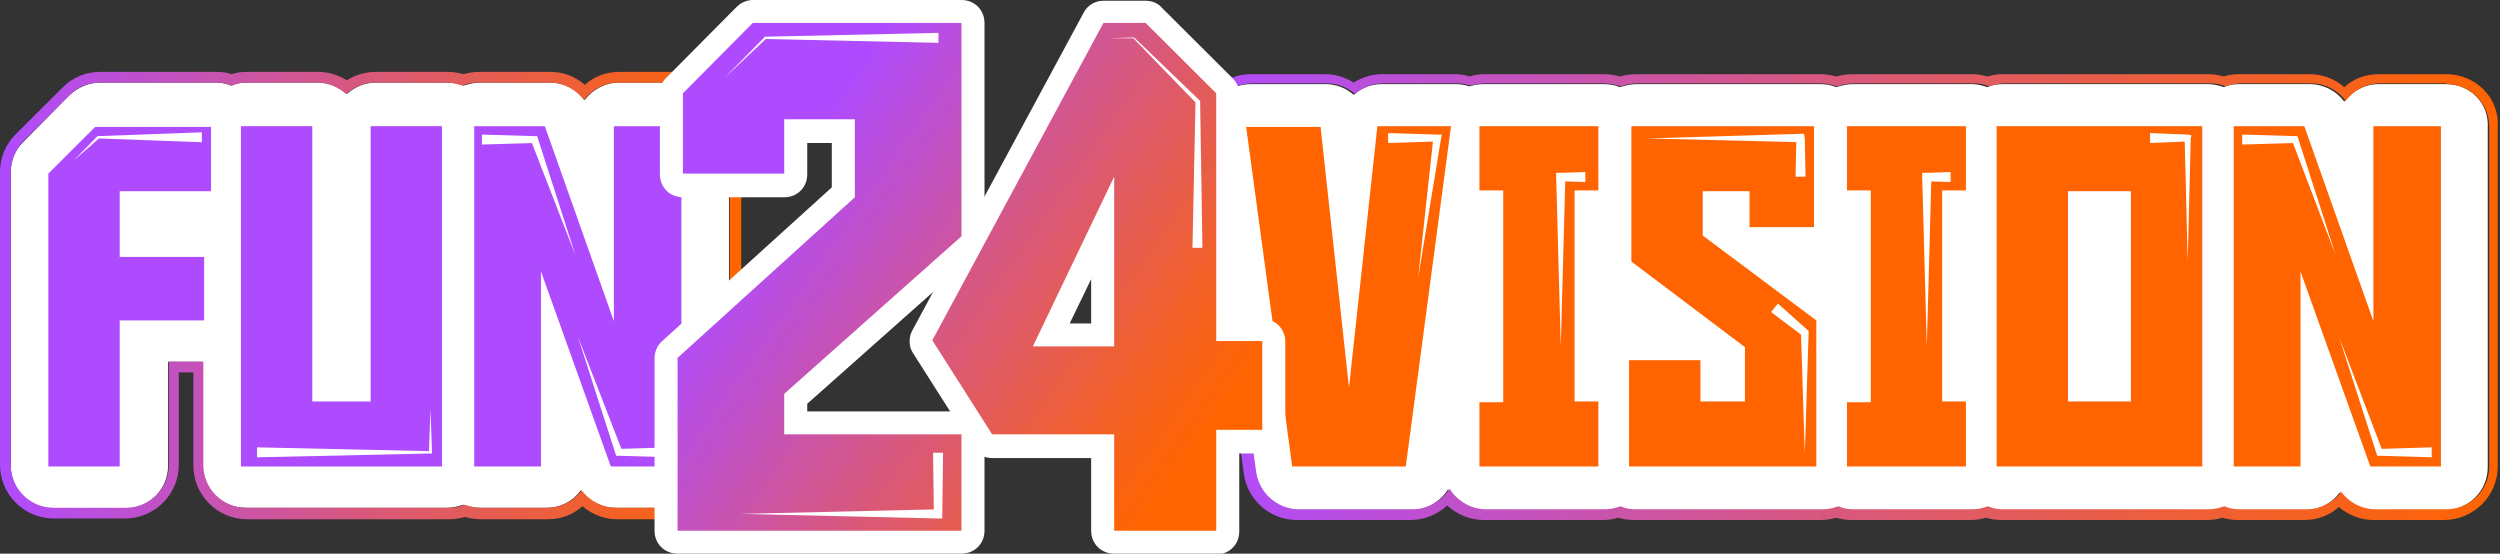
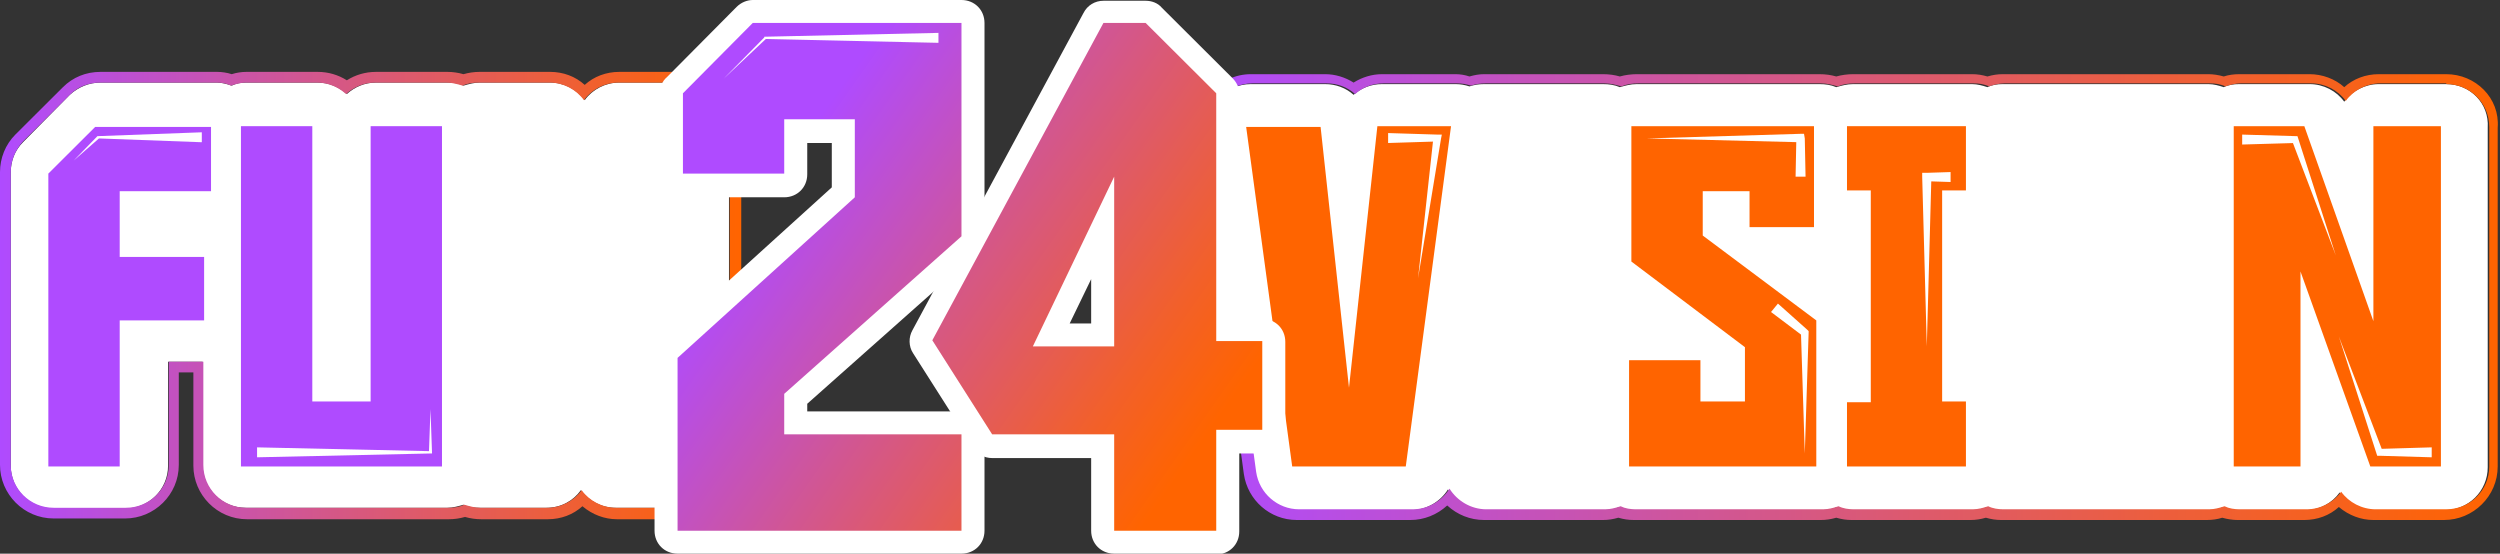
<svg xmlns="http://www.w3.org/2000/svg" width="438" height="97" viewBox="0 0 438 97" fill="none">
  <rect x="0" y="0" width="438" height="97" fill="#333333" stroke="none" />
  <g clip-path="url(#clip0_4_604)">
    <path d="M120.322 14.47H108.492C106.072 14.47 103.786 15.675 102.442 17.551C101.098 15.675 98.812 14.47 96.392 14.47H84.024C83.083 14.47 82.142 14.738 81.201 15.005C80.394 14.604 79.453 14.47 78.377 14.47H65.875C63.858 14.47 62.11 15.274 60.766 16.479C59.422 15.274 57.674 14.47 55.657 14.47H43.155C42.214 14.47 41.407 14.604 40.6 15.005C39.794 14.738 38.853 14.47 38.046 14.47H17.611C15.595 14.47 13.713 15.274 12.234 16.613L4.033 24.92C2.554 26.394 1.882 28.269 1.882 30.279V81.593C1.882 85.746 5.243 89.095 9.411 89.095H21.913C26.081 89.095 29.442 85.746 29.442 81.593V63.372H35.492V81.459C35.492 85.612 38.853 88.961 43.02 88.961H78.377C79.319 88.961 80.26 88.693 81.201 88.425C82.007 88.827 82.948 88.961 84.024 88.961H95.72C98.274 88.961 100.425 87.755 101.77 85.88C103.114 87.755 105.4 88.961 107.819 88.961H120.188C124.355 88.961 127.716 85.612 127.716 81.459V21.972C127.985 17.819 124.49 14.47 120.322 14.47Z" fill="white" />
    <path d="M120.322 14.47C124.49 14.47 127.851 17.819 127.851 21.972V81.459C127.851 85.612 124.49 88.961 120.322 88.961H107.954C105.534 88.961 103.249 87.755 101.904 85.88C100.56 87.755 98.274 88.961 95.855 88.961H84.158C83.217 88.961 82.276 88.693 81.335 88.425C80.528 88.827 79.588 88.961 78.512 88.961H43.155C38.987 88.961 35.626 85.612 35.626 81.459V63.372H29.576V81.459C29.576 85.612 26.215 88.961 22.048 88.961H9.411C5.243 88.961 1.882 85.612 1.882 81.459V30.145C1.882 28.135 2.689 26.26 4.033 24.786L12.234 16.613C13.713 15.139 15.595 14.47 17.611 14.47H37.912C38.853 14.47 39.659 14.604 40.466 15.005C41.273 14.738 42.214 14.47 43.02 14.47H55.523C57.54 14.47 59.287 15.274 60.632 16.479C61.976 15.274 63.724 14.47 65.74 14.47H78.243C79.184 14.47 80.125 14.738 81.066 15.005C81.873 14.604 82.814 14.47 83.889 14.47H96.258C98.678 14.47 100.963 15.675 102.308 17.551C103.652 15.675 105.937 14.47 108.357 14.47H120.322ZM120.322 12.594H108.492C106.206 12.594 104.055 13.398 102.442 14.872C100.829 13.398 98.678 12.594 96.392 12.594H84.024C83.083 12.594 82.142 12.728 81.201 12.996C80.26 12.728 79.319 12.594 78.377 12.594H65.875C63.993 12.594 62.245 13.13 60.766 14.068C59.287 13.13 57.54 12.594 55.657 12.594H43.155C42.348 12.594 41.407 12.728 40.6 12.996C39.794 12.728 38.853 12.594 38.046 12.594H17.611C15.057 12.594 12.772 13.532 11.024 15.274L2.689 23.58C0.941 25.322 0 27.733 0 30.145V81.459C0 86.55 4.168 90.837 9.411 90.837H21.913C27.022 90.837 31.324 86.684 31.324 81.459V65.247H33.879V81.593C33.879 86.684 38.046 90.971 43.289 90.971H78.646C79.588 90.971 80.528 90.837 81.47 90.569C82.411 90.837 83.352 90.971 84.293 90.971H95.989C98.274 90.971 100.425 90.167 102.039 88.693C103.786 90.167 105.937 90.971 108.088 90.971H120.457C125.565 90.971 129.867 86.818 129.867 81.593V21.972C129.733 16.881 125.565 12.594 120.322 12.594Z" fill="url(#paint0_linear_4_604)" />
    <path d="M428.589 14.738H416.759C414.339 14.738 412.053 15.943 410.709 17.819C409.365 15.943 407.079 14.738 404.659 14.738H392.291C391.35 14.738 390.409 14.872 389.602 15.274C388.796 15.005 387.854 14.738 386.913 14.738H350.884C349.943 14.738 349.002 14.872 348.195 15.274C347.389 15.005 346.447 14.738 345.506 14.738H324.668C323.593 14.738 322.652 15.005 321.711 15.274C320.77 14.872 319.829 14.738 318.753 14.738H286.757C285.681 14.738 284.74 15.005 283.799 15.274C282.858 14.872 281.917 14.738 280.842 14.738H260.004C259.063 14.738 258.256 14.872 257.449 15.139C256.643 14.872 255.836 14.738 255.029 14.738H242.123C240.241 14.738 238.493 15.408 237.149 16.613C235.805 15.408 234.057 14.738 232.175 14.738H219.134C216.983 14.738 214.832 15.675 213.488 17.283C212.009 18.891 211.337 21.169 211.74 23.312L219.807 82.798C220.344 86.55 223.571 89.363 227.335 89.363H247.232C249.921 89.363 252.341 87.889 253.685 85.746C255.029 87.889 257.449 89.363 260.138 89.363H280.976C281.917 89.363 282.858 89.229 283.665 88.827C284.471 89.095 285.412 89.363 286.354 89.363H319.156C320.098 89.363 321.039 89.229 321.845 88.827C322.652 89.095 323.593 89.363 324.534 89.363H345.372C346.313 89.363 347.254 89.229 348.061 88.827C348.867 89.095 349.808 89.363 350.749 89.363H386.779C387.72 89.363 388.661 89.229 389.468 88.827C390.274 89.095 391.215 89.363 392.156 89.363H403.853C406.407 89.363 408.558 88.157 409.902 86.282C411.247 88.157 413.532 89.363 415.952 89.363H428.32C432.488 89.363 435.849 86.014 435.849 81.861V22.374C436.118 18.087 432.757 14.738 428.589 14.738Z" fill="white" />
    <path d="M428.589 14.738C432.757 14.738 436.118 18.087 436.118 22.24V81.727C436.118 85.88 432.757 89.229 428.589 89.229H416.221C413.801 89.229 411.516 88.023 410.171 86.148C408.827 88.023 406.541 89.229 404.122 89.229H392.425C391.484 89.229 390.543 89.095 389.737 88.693C388.93 88.961 387.989 89.229 387.048 89.229H351.018C350.077 89.229 349.136 89.095 348.33 88.693C347.523 88.961 346.582 89.229 345.641 89.229H324.803C323.862 89.229 322.921 89.095 322.114 88.693C321.308 88.961 320.366 89.229 319.425 89.229H286.622C285.681 89.229 284.74 89.095 283.934 88.693C283.127 88.961 282.186 89.229 281.245 89.229H260.407C257.718 89.229 255.298 87.756 253.954 85.612C252.61 87.756 250.19 89.229 247.501 89.229H227.604C223.84 89.229 220.613 86.416 220.075 82.664L212.009 23.178C211.74 21.035 212.412 18.891 213.757 17.149C215.236 15.541 217.252 14.604 219.403 14.604H232.444C234.326 14.604 236.074 15.274 237.418 16.479C238.762 15.274 240.51 14.604 242.392 14.604H255.298C256.105 14.604 256.912 14.738 257.718 15.005C258.525 14.738 259.331 14.604 260.273 14.604H281.11C282.186 14.604 283.127 14.872 284.068 15.139C285.009 14.738 285.95 14.604 287.026 14.604H319.022C320.098 14.604 321.039 14.872 321.98 15.139C322.921 14.738 323.862 14.604 324.937 14.604H345.775C346.716 14.604 347.657 14.738 348.464 15.139C349.271 14.872 350.212 14.604 351.153 14.604H387.182C388.123 14.604 389.064 14.738 389.871 15.139C390.678 14.872 391.619 14.604 392.56 14.604H404.928C407.348 14.604 409.634 15.809 410.978 17.685C412.322 15.809 414.608 14.604 417.028 14.604H428.589M428.589 12.996H416.759C414.473 12.996 412.322 13.8 410.709 15.274C409.096 13.8 406.81 12.996 404.659 12.996H392.291C391.35 12.996 390.409 13.13 389.602 13.398C388.661 13.13 387.72 12.996 386.913 12.996H350.884C349.943 12.996 349.136 13.13 348.195 13.398C347.254 13.13 346.447 12.996 345.506 12.996H324.668C323.727 12.996 322.652 13.13 321.711 13.398C320.77 13.13 319.829 12.996 318.753 12.996H286.757C285.816 12.996 284.74 13.13 283.799 13.398C282.858 13.13 281.917 12.996 280.842 12.996H260.004C259.197 12.996 258.39 13.13 257.449 13.398C256.643 13.13 255.836 12.996 255.029 12.996H242.123C240.376 12.996 238.628 13.532 237.149 14.47C235.67 13.532 233.923 12.996 232.175 12.996H219.134C216.446 12.996 213.891 14.202 212.144 16.211C210.396 18.221 209.589 20.901 209.858 23.58L217.924 83.066C218.597 87.622 222.495 91.105 227.201 91.105H247.098C249.517 91.105 251.803 90.167 253.551 88.559C255.298 90.167 257.584 91.105 260.004 91.105H280.842C281.783 91.105 282.589 90.971 283.53 90.703C284.471 90.971 285.278 91.105 286.219 91.105H319.022C319.963 91.105 320.77 90.971 321.711 90.703C322.652 90.971 323.459 91.105 324.4 91.105H345.238C346.179 91.105 346.985 90.971 347.926 90.703C348.867 90.971 349.674 91.105 350.615 91.105H386.645C387.586 91.105 388.527 90.971 389.333 90.703C390.274 90.971 391.215 91.105 392.022 91.105H403.718C406.004 91.105 408.155 90.301 409.768 88.827C411.516 90.301 413.667 91.105 415.818 91.105H428.186C433.295 91.105 437.597 86.952 437.597 81.727V22.374C438 17.149 433.698 12.996 428.589 12.996Z" fill="url(#paint1_linear_4_604)" />
    <path d="M20.972 56.003V81.727H8.47V30.413L16.67 22.24H36.971V33.495H20.972V45.017H35.761V56.137H20.972V56.003Z" fill="#AF4BFF" />
    <path d="M77.436 81.727H42.214V22.106H54.716V70.338H64.934V22.106H77.436V81.727Z" fill="#AF4BFF" />
-     <path d="M107.551 56.271V22.106H119.381V81.727H107.013L94.779 47.562V81.727H83.083V22.106H95.451L107.551 56.271Z" fill="#AF4BFF" />
    <path d="M241.317 22.106H254.223L246.291 81.727H226.394L218.328 22.24H231.368L236.343 67.927L241.317 22.106Z" fill="#FF6400" />
-     <path d="M280.035 70.338V81.727H259.197V70.472H263.365V33.361H259.197V22.106H280.035V33.361H275.867V70.338H280.035Z" fill="#FF6400" />
    <path d="M318.215 81.727H285.412V63.104H297.915V70.338H305.713V60.826L285.816 45.82V22.106H317.812V39.791H306.519V33.495H298.319V41.265L318.215 56.137V81.727Z" fill="#FF6400" />
    <path d="M344.431 70.338V81.727H323.593V70.472H327.761V33.361H323.593V22.106H344.431V33.361H340.263V70.338H344.431Z" fill="#FF6400" />
-     <path d="M349.808 22.106H385.838V81.727H349.808V22.106ZM362.311 70.338H373.335V33.495H362.311V70.338Z" fill="#FF6400" />
    <path d="M415.818 56.271V22.106H427.648V81.727H415.28L403.046 47.562V81.727H391.35V22.106H403.718L415.818 56.271Z" fill="#FF6400" />
    <path d="M35.357 24.92L17.208 24.25H17.343L12.906 28.135L17.074 23.848H17.208L35.357 23.178V24.92Z" fill="white" />
    <path d="M45.037 78.377L75.42 79.047L75.151 79.315L75.42 71.678L75.689 79.315V79.449H75.42L45.037 80.119V78.377Z" fill="white" />
-     <path d="M84.427 23.58L93.569 23.848H94.107L94.241 24.25L100.829 44.749L93.031 24.652L93.569 25.054L84.427 25.322V23.58Z" fill="white" />
+     <path d="M84.427 23.58L93.569 23.848H94.107L94.241 24.25L100.829 44.749L93.031 24.652L84.427 25.322V23.58Z" fill="white" />
    <path d="M117.634 80.119L108.357 79.851H107.954L107.82 79.449L101.232 58.95L109.029 79.047L108.357 78.645L117.634 78.377V80.119Z" fill="white" />
    <path d="M392.829 23.58L402.105 23.848H402.508L402.643 24.25L409.23 44.749L401.567 24.652L402.105 25.054L392.829 25.322V23.58Z" fill="white" />
    <path d="M426.035 80.119L416.893 79.851H416.49L416.355 79.449L409.768 58.95L417.431 79.047L416.893 78.645L426.035 78.377V80.119Z" fill="white" />
    <path d="M118.709 97C116.424 97 114.676 95.258 114.676 92.981V62.702C114.676 61.63 115.214 60.424 116.02 59.754L145.731 32.825V25.054H141.429V30.547C141.429 32.825 139.681 34.566 137.396 34.566H119.65C117.365 34.566 115.617 32.825 115.617 30.547V16.345C115.617 15.274 116.02 14.202 116.827 13.532L129.061 1.206C129.867 0.402 130.943 0 131.884 0H168.451C170.737 0 172.484 1.742 172.484 4.019V41.399C172.484 42.605 171.947 43.677 171.14 44.347L141.429 70.74V72.08H168.451C170.737 72.08 172.484 73.822 172.484 76.099V92.981C172.484 95.258 170.737 97 168.451 97H118.709Z" fill="white" />
    <path d="M168.451 92.981H118.709V62.702L149.764 34.566V20.901H137.396V30.413H119.65V16.345L131.884 4.019H168.451V41.399L137.396 68.999V76.1H168.451V92.981Z" fill="url(#paint2_linear_4_604)" />
    <path d="M195.204 97C192.919 97 191.171 95.258 191.171 92.981V80.253H173.829C172.484 80.253 171.14 79.583 170.468 78.377L159.982 61.898C159.175 60.692 159.175 59.084 159.847 57.879L189.827 2.278C190.499 0.938 191.843 0.134 193.322 0.134H200.716C201.792 0.134 202.867 0.536 203.54 1.34L215.908 13.666C216.715 14.47 217.118 15.408 217.118 16.479V55.869H221.151C223.436 55.869 225.184 57.611 225.184 59.888V75.43C225.184 77.707 223.436 79.449 221.151 79.449H217.118V93.115C217.118 95.392 215.37 97.134 213.085 97.134H195.204V97ZM191.171 56.673V48.902L187.407 56.673H191.171Z" fill="white" />
    <path d="M195.204 92.981V76.1H173.829L163.343 59.62L193.322 4.019H200.716L213.085 16.345V59.754H221.151V75.296H213.085V92.981H195.204ZM180.954 60.692H195.204V30.949L180.954 60.692Z" fill="url(#paint3_linear_4_604)" />
    <path d="M164.418 7.503L134.035 6.833H134.169L126.775 13.8L133.901 6.565V6.431H134.035L164.418 5.761V7.503Z" fill="white" />
-     <path d="M165.225 79.315L165.09 90.033V90.837H164.418L129.733 90.033L164.418 89.229L163.611 90.033L163.477 79.315H165.225Z" fill="white" />
-     <path d="M208.917 43.409L209.455 17.819L209.589 18.087L198.565 6.699H194.532L198.565 6.565H198.7L210.127 17.551L210.262 17.685V17.819L210.665 43.409H208.917Z" fill="white" />
    <path d="M243.199 23.312L251.803 23.58H252.61L252.475 24.25L248.442 48.768L251.131 24.116L251.803 24.786L243.199 25.054V23.312Z" fill="white" />
    <path d="M277.75 31.887L273.447 31.753L274.254 30.949L273.447 60.692L272.641 30.949V30.279H273.447L277.75 30.145V31.887Z" fill="white" />
    <path d="M341.742 31.887L337.575 31.753L338.381 30.949L337.575 60.692L336.768 30.949V30.279H337.575L341.742 30.145V31.887Z" fill="white" />
    <path d="M314.586 30.949L314.72 24.25L315.392 24.92L288.505 24.25L315.392 23.446H316.064L316.199 24.25L316.333 30.949H314.586Z" fill="white" />
    <path d="M311.494 53.189L316.602 57.745L316.871 58.012V58.28L316.199 79.449L315.527 58.28L315.796 58.816L310.284 54.663L311.494 53.189Z" fill="white" />
    <path d="M376.696 23.312L383.284 23.58L383.956 23.714L383.821 24.25L383.284 45.821L382.746 24.25L383.284 24.786L376.696 25.054V23.312Z" fill="white" />
  </g>
  <defs>
    <linearGradient id="paint0_linear_4_604" x1="0" y1="51.725" x2="129.714" y2="51.725" gradientUnits="userSpaceOnUse">
      <stop stop-color="#AF4BFF" />
      <stop offset="0.402" stop-color="#D15693" />
      <stop offset="0.815" stop-color="#F2602A" />
      <stop offset="1" stop-color="#FF6400" />
    </linearGradient>
    <linearGradient id="paint1_linear_4_604" x1="209.953" y1="52.087" x2="437.957" y2="52.087" gradientUnits="userSpaceOnUse">
      <stop stop-color="#AF4BFF" />
      <stop offset="0.402" stop-color="#D15693" />
      <stop offset="0.815" stop-color="#F2602A" />
      <stop offset="1" stop-color="#FF6400" />
    </linearGradient>
    <linearGradient id="paint2_linear_4_604" x1="130.352" y1="39.265" x2="205.643" y2="92.058" gradientUnits="userSpaceOnUse">
      <stop stop-color="#AF4BFF" />
      <stop offset="0.402" stop-color="#D15693" />
      <stop offset="0.815" stop-color="#F2602A" />
      <stop offset="1" stop-color="#FF6400" />
    </linearGradient>
    <linearGradient id="paint3_linear_4_604" x1="144.607" y1="11.317" x2="219.898" y2="64.11" gradientUnits="userSpaceOnUse">
      <stop stop-color="#AF4BFF" />
      <stop offset="0.402" stop-color="#D15693" />
      <stop offset="0.815" stop-color="#F2602A" />
      <stop offset="1" stop-color="#FF6400" />
    </linearGradient>
    <clipPath id="clip0_4_604">
      <rect width="438" height="97" fill="white" />
    </clipPath>
  </defs>
</svg>